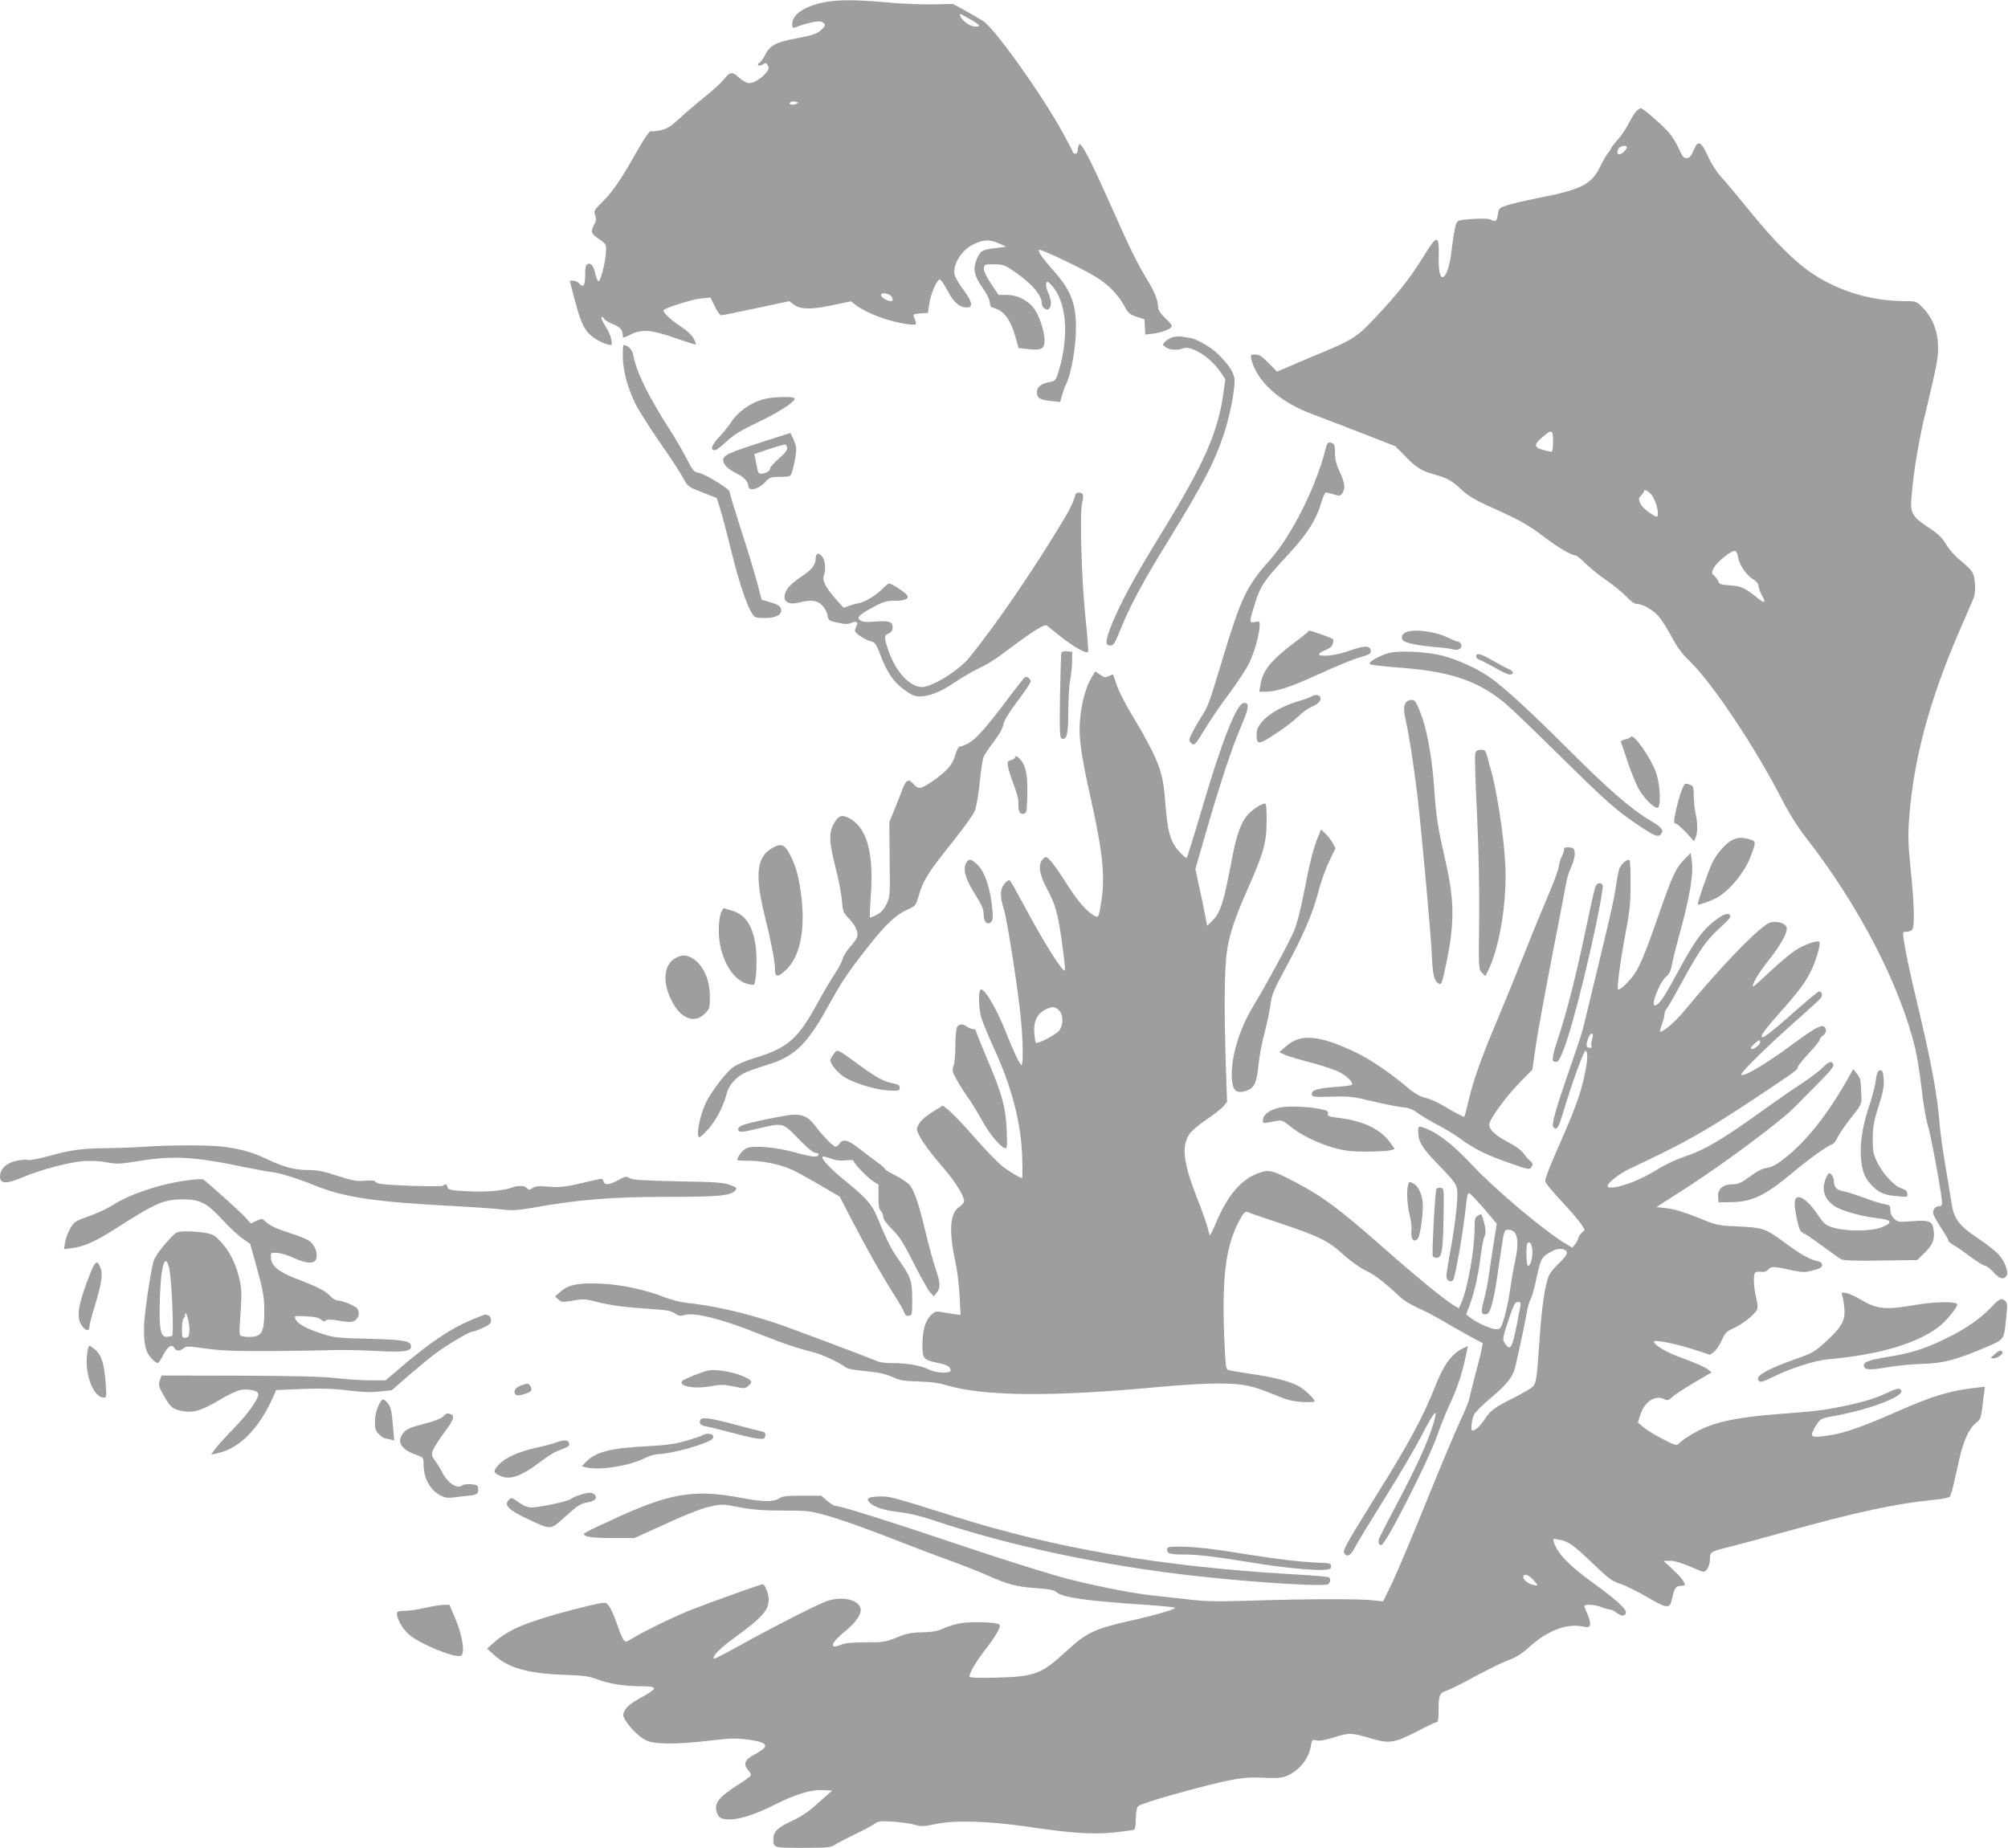
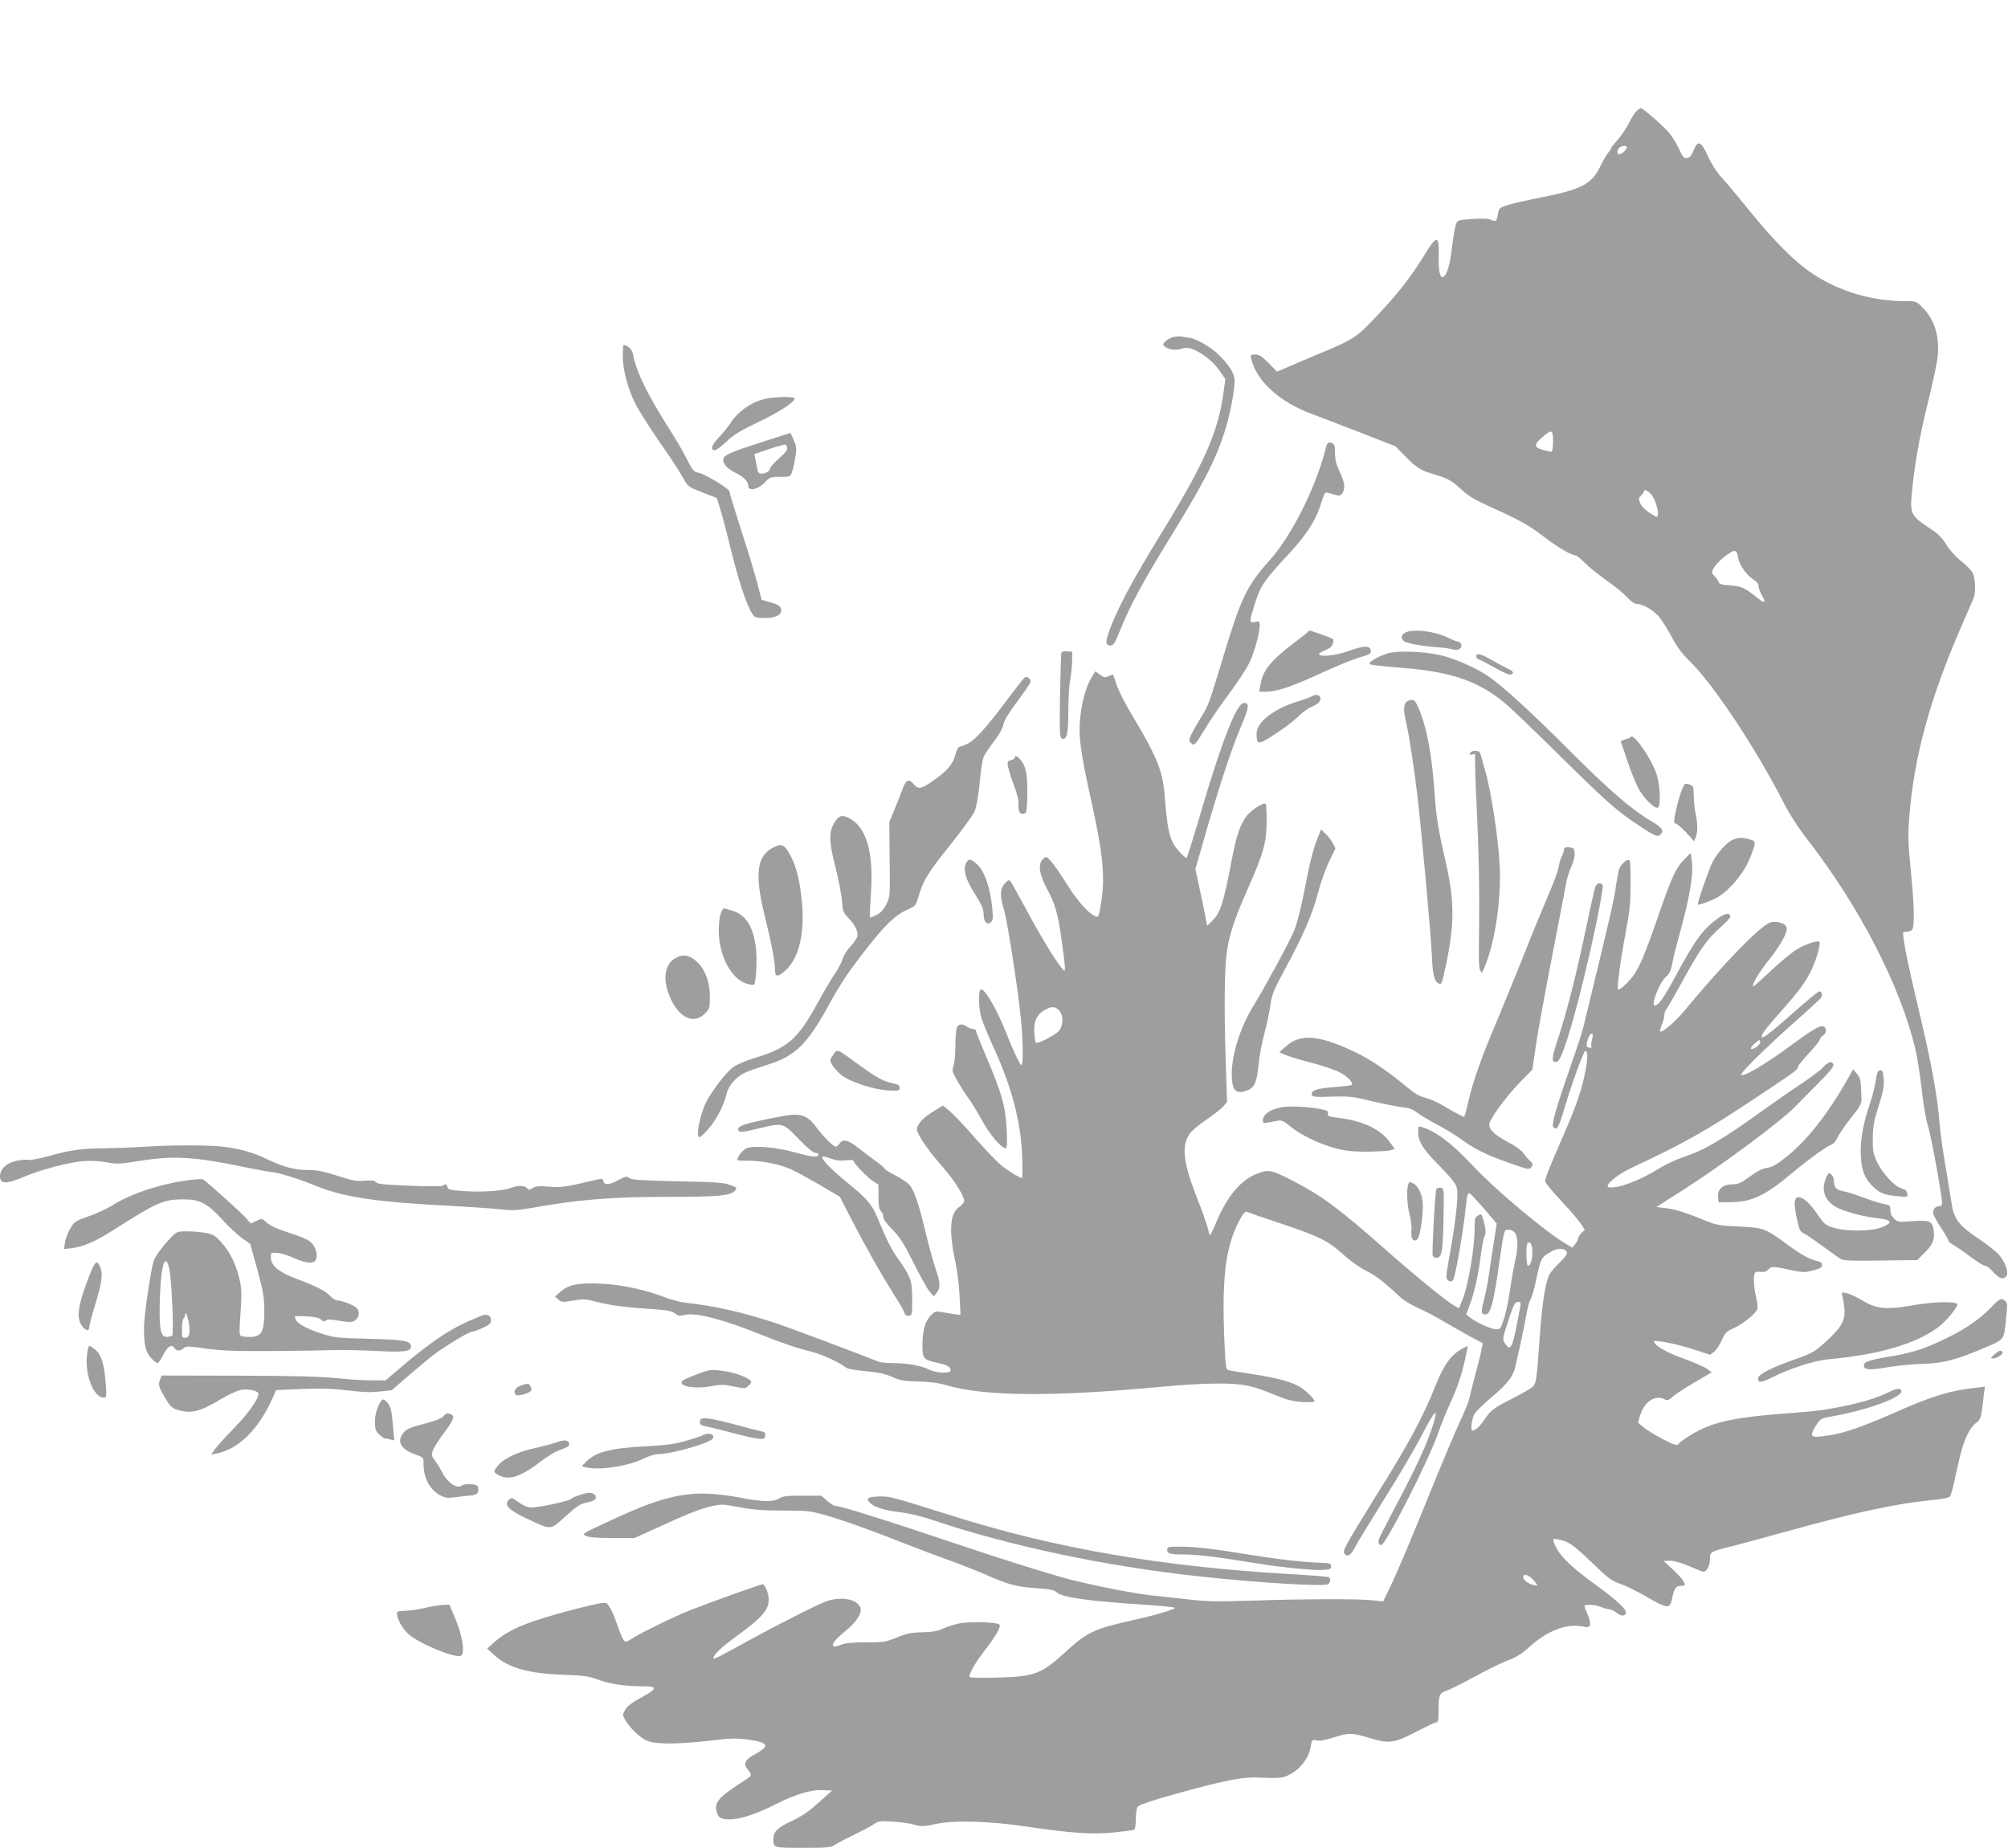
<svg xmlns="http://www.w3.org/2000/svg" version="1.0" width="1280pt" height="1178pt" viewBox="0 0 1280 1178" preserveAspectRatio="xMidYMid meet">
  <g transform="translate(0,1178) scale(0.1,-0.1)" fill="#9e9e9e" stroke="none">
-     <path d="M5246 11764 c-121 -26 -196 -78 -196 -137 0 -22 4 -28 15 -23 82 31 155 47 174 36 27 -14 26 -22 -1 -48 -30 -28 -60 -38 -165 -57 -123 -23 -167 -46 -193 -101 -12 -24 -29 -48 -38 -53 -9 -5 -13 -13 -9 -17 4 -5 17 -2 29 5 17 11 22 11 29 -1 13 -19 11 -30 -9 -54 -28 -34 -78 -64 -106 -64 -16 0 -41 14 -65 35 -44 40 -58 39 -96 -11 -14 -18 -72 -71 -128 -116 -56 -45 -129 -108 -162 -139 -47 -44 -71 -59 -112 -69 -29 -6 -56 -9 -62 -6 -10 6 -41 -40 -117 -174 -79 -140 -130 -213 -192 -275 -56 -55 -58 -60 -48 -87 8 -23 7 -35 -8 -63 -23 -43 -18 -55 36 -92 42 -29 43 -31 41 -79 -3 -64 -35 -190 -48 -187 -5 1 -14 22 -20 47 -11 52 -27 71 -49 63 -12 -5 -16 -22 -16 -72 0 -67 -12 -83 -40 -50 -7 8 -23 15 -35 15 l-23 0 28 -109 c32 -122 50 -169 80 -212 23 -32 89 -74 134 -85 29 -7 29 -7 23 30 -3 21 -20 60 -38 87 -17 27 -28 53 -25 57 4 4 12 -1 17 -10 5 -9 30 -24 55 -34 46 -17 64 -38 64 -72 0 -18 2 -18 47 4 72 37 133 33 287 -21 71 -25 131 -43 132 -42 2 2 -4 19 -14 38 -11 22 -42 51 -89 82 -64 42 -113 91 -102 101 20 17 184 68 234 73 l64 6 28 -57 c15 -31 33 -56 40 -56 7 0 107 20 223 45 l211 45 29 -22 c43 -31 109 -33 245 -4 l120 25 25 -20 c70 -55 222 -112 339 -126 58 -7 59 -6 36 49 -6 14 1 17 42 20 l48 3 8 55 c9 67 52 163 69 158 7 -2 29 -35 50 -74 38 -73 74 -104 121 -104 42 0 35 36 -22 113 -27 37 -52 78 -55 92 -16 63 39 157 115 195 63 33 110 35 165 9 l49 -22 -66 -8 c-87 -9 -102 -19 -124 -74 -24 -63 -16 -101 39 -181 28 -39 46 -78 46 -94 0 -22 6 -29 26 -34 65 -17 107 -74 140 -194 l17 -61 65 -7 c77 -8 96 1 100 44 5 48 -25 151 -59 204 -39 60 -110 98 -183 98 l-51 0 -48 72 c-32 48 -47 81 -45 98 3 24 6 25 64 25 51 0 68 -5 106 -30 122 -79 198 -162 198 -215 0 -29 29 -53 46 -39 19 16 17 56 -5 104 -10 22 -15 48 -12 58 6 16 9 15 33 -10 96 -103 115 -317 48 -544 -19 -64 -21 -67 -57 -74 -56 -10 -83 -31 -83 -64 0 -39 17 -50 88 -57 l60 -7 12 44 c7 24 18 56 26 70 26 50 55 194 61 304 10 193 -21 284 -140 418 -76 86 -103 124 -93 134 9 9 292 -127 371 -178 79 -51 134 -110 174 -183 22 -42 33 -51 76 -65 l50 -16 3 -49 3 -49 48 6 c59 7 121 32 121 48 0 7 -19 30 -42 51 -28 26 -44 49 -45 66 -3 52 -21 98 -72 182 -59 96 -109 197 -221 450 -141 316 -199 428 -211 409 -5 -8 -9 -24 -9 -36 0 -14 -6 -23 -15 -23 -8 0 -15 3 -15 8 0 4 -30 61 -66 127 -137 249 -430 659 -506 710 -18 12 -69 41 -113 66 l-80 44 -130 -3 c-71 -1 -204 4 -295 13 -202 18 -313 18 -404 -1z m946 -111 c45 -27 58 -38 45 -41 -29 -6 -61 6 -90 32 -24 22 -35 46 -23 46 3 0 33 -17 68 -37z m-1116 -535 c-22 -12 -57 -1 -37 11 7 5 22 6 33 3 18 -4 19 -6 4 -14z m595 -1218 c19 -11 27 -40 10 -40 -22 0 -59 20 -64 34 -7 19 23 22 54 6z" />
    <path d="M10430 11070 c-11 -11 -33 -47 -50 -81 -17 -33 -49 -80 -71 -103 -21 -24 -39 -47 -39 -51 0 -5 -8 -17 -17 -27 -10 -11 -34 -51 -53 -91 -54 -111 -119 -145 -383 -197 -85 -17 -178 -38 -208 -48 -50 -16 -54 -19 -60 -55 -8 -48 -13 -53 -45 -38 -17 8 -56 9 -119 5 -94 -7 -94 -7 -105 -38 -6 -17 -17 -83 -25 -147 -12 -108 -31 -169 -54 -184 -21 -12 -32 38 -30 130 4 142 -11 141 -98 -2 -83 -134 -163 -236 -297 -378 -128 -137 -145 -148 -386 -248 -85 -36 -176 -74 -202 -86 l-48 -20 -53 54 c-43 44 -61 55 -86 55 -29 0 -31 -2 -25 -27 32 -141 181 -277 389 -353 61 -23 205 -78 320 -123 l210 -82 65 -66 c73 -74 98 -89 185 -114 83 -24 108 -38 173 -98 42 -39 88 -66 177 -106 195 -88 245 -115 344 -191 92 -70 177 -120 203 -120 7 0 35 -22 62 -50 27 -27 88 -76 135 -109 48 -33 106 -80 129 -105 26 -28 51 -46 65 -46 38 -1 100 -35 138 -77 20 -22 57 -81 84 -131 35 -66 66 -109 113 -154 150 -145 421 -552 598 -898 41 -79 96 -166 150 -235 338 -435 598 -940 694 -1345 11 -47 29 -161 40 -255 10 -93 28 -197 39 -230 19 -55 91 -450 91 -495 0 -13 -7 -20 -19 -20 -27 0 -44 -25 -36 -52 4 -13 27 -53 51 -90 24 -36 44 -71 44 -77 0 -6 13 -17 29 -26 16 -8 65 -42 109 -75 44 -33 88 -60 97 -60 9 0 33 -18 52 -40 38 -42 63 -50 82 -26 18 22 -6 90 -48 138 -20 22 -81 70 -136 106 -119 80 -151 123 -166 228 -6 38 -23 146 -39 239 -16 94 -32 206 -35 250 -16 200 -51 389 -144 780 -52 220 -75 328 -86 408 -7 45 -6 47 17 47 13 0 29 5 36 12 18 18 15 156 -8 383 -17 167 -18 219 -10 329 29 384 132 763 332 1221 38 88 74 170 79 183 15 39 11 131 -8 163 -10 17 -43 50 -75 75 -33 26 -72 69 -92 103 -28 46 -52 69 -114 109 -104 69 -116 90 -107 195 15 179 48 372 100 582 30 121 59 254 65 297 17 134 -15 247 -93 326 -40 41 -43 42 -107 42 -215 0 -420 60 -591 172 -118 78 -244 204 -414 413 -71 88 -151 183 -176 210 -27 29 -61 83 -82 130 -40 89 -62 102 -85 50 -23 -53 -29 -60 -50 -63 -17 -3 -26 8 -50 60 -16 35 -44 81 -63 102 -42 49 -166 156 -179 156 -6 0 -19 -9 -30 -20z m-60 -228 c0 -13 -24 -39 -42 -45 -21 -7 -25 22 -6 41 14 14 48 16 48 4z m-470 -1877 c0 -36 -4 -65 -10 -65 -5 0 -30 5 -55 12 -58 16 -58 35 -2 82 60 51 67 48 67 -29z m634 -348 c20 -32 38 -93 34 -117 -3 -20 -5 -20 -51 10 -28 18 -53 43 -61 61 -12 28 -11 34 5 50 11 11 19 24 19 29 0 16 38 -7 54 -33z m546 -393 c7 -46 55 -114 101 -141 18 -11 29 -26 29 -40 0 -12 10 -38 21 -58 28 -46 18 -55 -23 -21 -84 68 -106 79 -178 84 -57 4 -71 8 -76 24 -3 10 -15 27 -26 37 -18 18 -19 21 -4 50 20 38 113 113 135 109 10 -2 18 -18 21 -44z" />
    <path d="M7474 9630 c-17 -6 -38 -18 -48 -29 -16 -18 -16 -20 6 -35 25 -18 74 -21 112 -6 50 18 172 -58 232 -146 l35 -51 -11 -81 c-35 -257 -121 -453 -400 -907 -167 -271 -258 -439 -315 -580 -40 -101 -42 -130 -7 -130 20 0 29 14 66 106 59 146 140 297 298 554 232 377 301 511 362 695 35 108 66 264 66 332 0 46 -33 100 -106 171 -47 45 -137 97 -179 103 -11 1 -33 5 -50 8 -16 3 -44 1 -61 -4z" />
    <path d="M3970 9512 c0 -91 31 -208 81 -307 22 -44 92 -154 155 -245 64 -91 130 -192 147 -224 32 -59 33 -59 124 -95 l92 -36 19 -60 c11 -33 43 -153 71 -268 49 -200 101 -358 137 -411 15 -23 23 -26 78 -26 67 0 106 18 106 49 0 25 -16 36 -75 53 l-50 14 -27 104 c-15 58 -61 210 -103 339 -41 128 -75 239 -75 247 0 18 -155 112 -197 120 -31 6 -38 15 -75 88 -22 44 -71 128 -108 186 -141 220 -214 369 -235 482 -6 31 -34 58 -60 58 -3 0 -5 -31 -5 -68z" />
    <path d="M4868 9235 c-86 -23 -166 -81 -212 -153 -13 -20 -46 -61 -74 -91 -48 -52 -57 -81 -24 -81 8 0 41 25 73 55 45 43 88 69 196 121 138 65 248 137 238 155 -9 13 -142 10 -197 -6z" />
    <path d="M4870 8966 c-223 -71 -260 -88 -260 -119 0 -27 29 -57 80 -82 51 -25 80 -55 80 -82 0 -39 66 -23 112 28 24 26 33 29 91 29 64 0 65 1 76 32 6 17 16 60 21 94 9 54 7 68 -10 108 -10 25 -21 46 -22 46 -2 -1 -77 -25 -168 -54z m148 -42 c2 -13 -15 -35 -53 -67 -30 -27 -55 -54 -55 -62 0 -17 -30 -35 -58 -35 -15 0 -21 9 -25 33 -4 17 -9 46 -12 62 l-7 30 94 32 c51 17 98 30 103 29 6 -2 11 -11 13 -22z" />
    <path d="M8450 8918 c-61 -243 -217 -554 -355 -708 -148 -165 -184 -241 -300 -625 -91 -301 -91 -301 -140 -380 -24 -38 -51 -87 -61 -108 -16 -34 -17 -39 -2 -53 14 -15 17 -15 33 2 9 11 38 56 65 101 27 45 91 139 144 209 53 71 111 160 130 199 33 69 66 188 66 240 0 24 -3 26 -30 20 -39 -8 -38 -2 1 122 36 112 55 140 218 316 116 125 173 217 206 330 9 31 21 57 27 57 6 0 29 -5 51 -12 35 -11 41 -10 53 7 21 29 17 67 -16 137 -22 47 -30 78 -30 119 0 43 -4 58 -16 63 -28 11 -33 7 -44 -36z" />
-     <path d="M6856 8628 c-20 -65 -36 -96 -103 -206 -188 -309 -405 -625 -573 -833 -67 -83 -236 -188 -303 -189 -79 0 -171 102 -216 239 -27 82 -26 89 4 103 18 8 25 19 25 39 0 36 -26 44 -120 36 -48 -4 -73 -2 -86 8 -26 18 -9 35 83 85 65 35 83 40 138 40 73 0 99 17 68 45 -27 25 -92 65 -105 65 -6 0 -25 -15 -42 -33 -37 -39 -118 -89 -151 -92 -13 -2 -40 -9 -60 -16 l-37 -14 -41 45 c-69 77 -97 128 -86 157 14 37 11 96 -7 121 -20 30 -44 28 -44 -3 0 -45 -23 -76 -93 -122 -38 -25 -78 -60 -88 -77 -42 -69 -9 -108 75 -87 76 19 114 14 146 -17 16 -16 32 -45 35 -64 6 -34 9 -36 66 -48 46 -10 66 -10 85 -1 32 14 47 6 34 -19 -5 -10 -10 -25 -10 -32 1 -16 71 -61 106 -68 21 -4 31 -19 58 -90 39 -106 85 -171 155 -221 42 -30 63 -39 95 -39 60 1 131 29 216 86 41 28 104 66 140 83 91 45 121 65 230 147 141 105 209 147 223 136 7 -5 48 -38 92 -73 78 -62 159 -108 171 -96 3 3 -4 99 -16 214 -26 241 -38 676 -22 736 6 21 8 45 5 53 -6 17 -42 19 -47 2z" />
    <path d="M8336 7751 c-4 -5 -41 -35 -84 -67 -153 -116 -203 -178 -218 -273 l-7 -41 40 0 c63 0 149 27 288 89 189 86 264 116 329 135 49 15 57 20 54 39 -5 33 -43 32 -138 -2 -123 -45 -263 -40 -150 5 27 11 42 24 46 41 4 13 4 26 1 29 -5 6 -138 53 -149 54 -4 0 -9 -4 -12 -9z" />
    <path d="M8964 7750 c-28 -11 -37 -36 -19 -54 16 -16 103 -33 215 -42 41 -3 87 -9 102 -14 33 -10 62 8 52 33 -3 9 -13 17 -20 17 -8 0 -36 11 -62 24 -80 40 -213 58 -268 36z" />
    <path d="M6766 7618 c-3 -7 -6 -132 -9 -276 -3 -226 -2 -265 11 -270 32 -12 42 27 42 172 0 78 5 168 12 201 6 33 12 87 12 120 l1 60 -33 3 c-20 2 -34 -2 -36 -10z" />
    <path d="M8854 7617 c-53 -14 -124 -52 -124 -67 0 -9 31 -13 235 -30 293 -25 465 -86 630 -224 33 -27 184 -172 335 -321 311 -307 375 -364 517 -458 103 -69 123 -77 142 -53 19 23 3 43 -71 86 -124 74 -267 199 -523 455 -242 242 -411 397 -508 464 -73 50 -204 109 -292 131 -102 26 -272 34 -341 17z" />
    <path d="M9410 7596 c0 -8 8 -17 19 -21 10 -3 54 -26 97 -50 43 -25 86 -45 96 -45 32 0 30 20 -4 34 -18 8 -64 33 -103 55 -73 43 -105 51 -105 27z" />
    <path d="M6961 7466 c-34 -54 -61 -144 -73 -243 -16 -123 -3 -230 67 -542 76 -343 90 -489 65 -651 -16 -99 -18 -102 -43 -89 -46 24 -111 98 -177 204 -38 61 -83 125 -100 144 -30 32 -32 33 -50 16 -35 -32 -27 -96 24 -191 50 -92 68 -152 90 -304 26 -183 29 -223 19 -217 -26 16 -139 198 -232 372 -56 104 -106 194 -112 200 -7 7 -18 1 -35 -18 -30 -35 -31 -79 -5 -163 22 -69 95 -540 110 -714 13 -139 14 -280 2 -280 -9 0 -54 94 -100 213 -63 158 -145 293 -162 266 -14 -22 -10 -121 7 -179 9 -29 43 -111 75 -182 118 -254 178 -484 185 -705 3 -73 2 -133 -1 -133 -13 0 -73 36 -123 73 -28 22 -109 104 -177 183 -69 79 -144 157 -165 174 l-40 32 -37 -23 c-68 -40 -103 -70 -118 -99 -14 -27 -14 -33 4 -67 25 -49 79 -121 162 -217 71 -81 133 -185 124 -208 -3 -8 -19 -25 -35 -36 -56 -42 -62 -154 -18 -357 11 -49 22 -144 25 -209 l6 -119 -44 6 c-24 4 -61 10 -81 13 -33 6 -41 3 -67 -24 -35 -38 -51 -98 -51 -191 0 -82 8 -91 99 -110 59 -12 81 -25 81 -47 0 -22 -93 -18 -138 5 -49 25 -138 41 -228 41 -40 0 -83 4 -96 10 -87 36 -563 215 -653 245 -216 71 -396 111 -575 130 -36 4 -98 21 -139 37 -115 45 -262 77 -390 84 -146 8 -214 -4 -266 -49 l-37 -32 21 -19 c20 -18 27 -19 95 -7 66 11 81 10 152 -9 85 -22 185 -35 359 -46 86 -6 116 -11 137 -27 23 -17 32 -18 67 -9 66 16 248 -31 486 -128 121 -49 239 -89 324 -109 63 -16 172 -66 216 -101 6 -4 37 -11 70 -15 33 -4 87 -10 120 -14 33 -4 83 -19 110 -32 42 -19 68 -24 159 -26 73 -2 130 -9 176 -23 244 -73 683 -76 1380 -10 113 11 271 20 351 20 164 0 221 -12 374 -76 70 -29 107 -38 168 -42 42 -2 77 -1 77 4 0 14 -48 62 -88 89 -53 34 -150 61 -309 85 -76 11 -145 23 -154 26 -13 4 -17 28 -22 141 -21 433 2 636 90 806 28 53 40 66 52 61 9 -4 106 -38 216 -74 246 -83 300 -109 398 -198 44 -40 104 -83 143 -102 59 -28 114 -70 223 -172 19 -18 67 -46 105 -64 39 -17 112 -54 161 -84 50 -29 128 -73 173 -98 l84 -45 -7 -36 c-3 -20 -21 -92 -40 -161 -18 -69 -36 -141 -40 -160 -4 -19 -30 -82 -57 -139 -27 -57 -121 -280 -208 -495 -87 -216 -186 -451 -220 -524 l-63 -131 -66 7 c-90 10 -440 9 -766 -2 -223 -7 -294 -6 -405 7 -74 9 -164 18 -200 22 -124 11 -366 57 -560 106 -114 29 -409 121 -715 224 -486 163 -748 245 -781 245 -8 0 -31 15 -51 32 l-38 33 -120 0 c-98 0 -126 -3 -148 -17 -35 -24 -106 -23 -236 2 -311 59 -462 33 -845 -146 -177 -82 -179 -83 -150 -96 19 -9 76 -13 169 -13 l140 0 90 41 c239 110 326 145 394 160 70 16 78 16 186 -5 86 -16 152 -21 277 -21 152 0 173 -2 269 -29 110 -31 280 -92 519 -186 80 -31 200 -77 268 -101 67 -24 175 -66 239 -94 145 -64 194 -76 324 -85 81 -6 109 -11 125 -26 36 -33 191 -55 572 -80 100 -7 182 -15 182 -19 0 -10 -126 -47 -270 -79 -241 -54 -290 -76 -421 -196 -162 -149 -203 -164 -451 -170 -108 -3 -168 -1 -168 6 0 25 33 82 93 162 81 105 110 158 97 171 -15 15 -186 20 -253 7 -32 -6 -79 -21 -105 -33 -36 -17 -67 -22 -132 -24 -70 -1 -99 -7 -163 -33 -72 -29 -86 -31 -197 -31 -87 0 -131 -4 -160 -16 -79 -32 -64 14 30 89 68 55 106 113 95 146 -17 54 -113 75 -209 46 -52 -16 -362 -174 -586 -299 -74 -41 -137 -73 -139 -70 -14 13 36 64 129 132 180 131 220 176 220 247 0 37 -24 95 -39 95 -13 0 -348 -120 -461 -165 -103 -41 -306 -140 -371 -181 -39 -24 -41 -25 -55 -7 -7 10 -23 47 -35 83 -26 78 -52 132 -72 148 -11 10 -55 1 -208 -38 -295 -77 -416 -127 -509 -210 l-45 -40 44 -40 c91 -83 216 -119 446 -127 124 -4 160 -9 210 -28 74 -29 178 -45 284 -45 110 0 107 -13 -18 -81 -42 -23 -73 -47 -85 -68 -18 -32 -18 -34 -1 -65 27 -47 85 -105 130 -129 52 -28 188 -29 407 -4 133 16 171 17 245 7 99 -13 128 -29 101 -57 -9 -9 -39 -28 -65 -42 -56 -30 -67 -60 -33 -96 12 -13 19 -29 15 -35 -4 -7 -39 -32 -79 -57 -127 -82 -156 -119 -136 -179 8 -24 19 -34 41 -39 69 -15 183 16 336 94 128 64 223 92 296 89 l62 -3 -29 -25 c-15 -14 -55 -49 -88 -78 -36 -33 -92 -69 -143 -92 -87 -40 -115 -67 -115 -111 0 -60 -3 -59 189 -59 161 0 179 2 206 21 17 11 72 40 122 64 51 24 107 54 124 66 29 20 39 21 123 16 50 -4 112 -12 137 -20 40 -12 55 -12 135 5 118 25 332 19 574 -16 291 -43 422 -52 561 -38 67 7 125 15 130 18 5 3 9 33 9 68 0 34 6 70 13 79 8 11 94 40 245 82 339 93 424 109 552 102 74 -4 116 -2 141 7 84 30 151 109 165 194 6 41 8 43 36 37 20 -5 58 2 114 20 95 30 109 30 239 -9 112 -33 145 -28 293 49 57 30 111 55 118 55 11 0 14 18 14 73 0 100 6 114 49 128 20 6 103 47 184 92 82 44 178 91 214 104 47 17 84 40 131 83 114 103 234 150 334 132 42 -8 48 -7 53 9 4 10 -3 39 -14 65 -12 26 -21 50 -21 55 0 14 67 10 107 -6 19 -8 43 -15 53 -15 9 0 29 -9 43 -20 31 -24 53 -26 61 -4 9 22 -57 83 -205 190 -159 115 -231 190 -254 263 -7 23 -6 23 31 16 63 -11 93 -33 214 -149 102 -98 122 -114 181 -134 36 -12 115 -52 175 -87 117 -69 138 -71 150 -17 17 79 26 92 60 92 13 0 24 3 24 6 0 18 -29 55 -79 101 l-56 52 42 1 c27 0 70 -13 122 -35 43 -19 83 -35 89 -35 21 0 42 39 42 79 0 49 0 49 149 86 58 15 201 53 318 86 468 130 719 184 967 208 55 5 92 14 97 22 4 7 15 43 23 79 8 36 24 108 36 160 27 117 61 191 104 227 35 29 34 25 52 181 l7 52 -49 -6 c-175 -19 -286 -53 -523 -158 -195 -86 -321 -131 -411 -145 -93 -15 -120 -14 -120 5 0 9 12 36 28 59 26 40 31 43 97 55 268 47 509 146 431 176 -8 3 -36 -6 -62 -19 -76 -38 -167 -66 -294 -92 -134 -27 -162 -30 -419 -50 -218 -17 -355 -42 -451 -81 -66 -26 -158 -83 -180 -109 -11 -13 -25 -8 -103 32 -50 26 -105 60 -123 76 l-33 28 14 46 c27 88 97 134 157 102 16 -9 25 -6 47 14 14 14 77 55 139 92 l113 66 -27 21 c-15 12 -81 41 -147 65 -109 39 -185 81 -194 110 -6 16 146 -14 260 -52 l98 -32 26 20 c14 11 36 45 49 74 21 47 30 56 78 77 53 24 129 84 146 116 6 11 4 39 -5 76 -15 61 -19 132 -10 156 4 9 17 13 38 10 23 -3 38 2 50 16 19 20 33 20 164 -9 54 -11 71 -11 120 2 45 12 58 19 58 34 0 13 -9 21 -32 26 -45 9 -104 42 -187 103 -144 106 -152 109 -310 117 -140 6 -142 7 -266 58 -83 33 -149 53 -193 58 l-68 8 193 124 c235 151 600 423 686 511 35 36 107 108 159 161 68 68 94 101 90 113 -10 25 -30 19 -68 -20 -18 -20 -84 -68 -144 -108 -61 -40 -166 -113 -235 -163 -261 -188 -374 -255 -511 -300 -47 -16 -119 -50 -160 -76 -122 -76 -259 -126 -314 -116 -33 7 52 80 137 120 342 160 483 239 801 451 254 169 267 178 267 195 0 8 32 47 70 88 39 41 70 80 70 87 0 7 9 19 20 26 24 15 26 50 4 59 -21 8 -67 -18 -212 -125 -164 -121 -312 -207 -312 -181 0 16 176 189 345 338 83 73 155 140 162 148 13 17 7 43 -11 43 -6 0 -87 -67 -179 -149 -103 -92 -174 -148 -183 -144 -16 6 11 44 121 168 111 125 155 184 191 259 34 71 62 171 51 182 -12 12 -99 -19 -155 -56 -31 -21 -103 -81 -160 -135 -57 -54 -105 -96 -107 -94 -10 10 38 91 100 168 71 90 115 167 115 201 0 31 -56 52 -105 39 -60 -17 -296 -258 -549 -564 -60 -72 -142 -142 -154 -130 -2 2 3 22 12 45 9 22 16 50 16 62 0 12 6 29 14 37 8 9 53 88 101 176 107 197 157 268 240 341 36 32 65 63 65 70 0 27 -34 23 -80 -11 -95 -69 -143 -135 -266 -362 -79 -147 -112 -193 -136 -193 -27 0 32 150 73 184 21 18 30 38 39 84 6 34 24 107 40 164 72 257 97 408 84 496 l-7 44 -37 -37 c-55 -54 -80 -107 -161 -340 -94 -273 -131 -360 -176 -416 -40 -48 -81 -84 -89 -76 -8 8 16 190 48 357 26 136 32 191 32 312 1 80 -2 149 -6 153 -13 14 -56 -24 -67 -57 -5 -18 -15 -69 -21 -112 -9 -72 -38 -199 -171 -746 -50 -207 -36 -160 -120 -405 -97 -280 -121 -367 -106 -382 21 -21 33 -1 65 107 47 159 127 381 138 381 16 -1 16 -50 -1 -134 -23 -119 -58 -220 -142 -412 -87 -198 -113 -264 -113 -286 0 -9 47 -66 104 -127 57 -60 113 -127 126 -147 l22 -36 -21 -20 c-11 -11 -21 -26 -21 -33 0 -8 -8 -24 -19 -37 l-18 -23 -39 23 c-134 79 -451 345 -599 503 -132 141 -232 216 -322 243 -21 6 -23 3 -23 -30 0 -60 26 -104 118 -199 127 -131 132 -139 132 -205 0 -68 -21 -233 -50 -385 -11 -61 -20 -120 -20 -133 0 -26 26 -41 42 -25 13 13 62 289 79 444 9 90 15 115 26 111 7 -3 49 -48 94 -99 l80 -95 -20 -127 c-11 -70 -25 -163 -31 -207 -6 -44 -20 -113 -31 -154 -21 -77 -17 -96 17 -89 26 5 48 91 79 313 33 229 32 225 60 225 59 0 73 -69 41 -210 -9 -40 -23 -120 -31 -179 -8 -58 -25 -137 -37 -176 -22 -67 -24 -70 -54 -69 -33 2 -125 44 -163 75 l-25 20 18 47 c32 83 55 181 72 305 8 67 20 130 25 139 12 24 11 52 -3 102 -15 52 -13 50 -37 36 -18 -9 -21 -20 -21 -75 0 -137 -42 -379 -82 -473 l-18 -43 -31 18 c-56 33 -245 187 -437 357 -296 261 -405 342 -587 436 -136 71 -158 76 -226 50 -107 -39 -194 -141 -266 -312 -20 -48 -39 -86 -41 -83 -2 2 -8 23 -13 46 -6 23 -36 110 -69 193 -88 225 -100 329 -47 408 12 18 61 59 107 90 47 32 96 70 108 85 l24 28 -9 265 c-10 337 -8 576 7 687 14 108 49 215 130 398 104 234 123 301 124 432 1 61 -2 114 -6 118 -11 12 -85 -34 -117 -72 -43 -52 -68 -125 -97 -273 -55 -291 -73 -348 -130 -404 l-29 -28 -13 68 c-7 38 -24 120 -38 182 l-24 112 70 243 c93 320 162 527 221 666 52 120 55 155 16 149 -46 -6 -141 -250 -272 -697 -46 -156 -87 -286 -90 -290 -4 -3 -26 15 -49 41 -54 59 -72 120 -86 290 -10 134 -19 185 -45 257 -21 61 -83 180 -150 290 -69 115 -109 194 -125 249 -7 23 -14 42 -16 42 -2 0 -14 -5 -28 -11 -20 -10 -29 -8 -54 10 l-30 21 -21 -34z m-211 -2126 c28 -28 30 -87 4 -128 -17 -25 -139 -90 -151 -79 -4 4 -8 33 -10 65 -5 69 17 117 68 144 43 23 64 23 89 -2z m3399 -185 c-6 -19 -7 -40 -4 -45 3 -6 -1 -10 -9 -10 -8 0 -17 4 -20 8 -9 15 14 82 29 82 11 0 11 -7 4 -35z m1071 -20 c0 -17 -48 -51 -58 -41 -4 4 6 19 21 32 33 28 37 29 37 9z m-1452 -1326 c3 -48 -11 -99 -28 -99 -11 0 -14 132 -3 144 15 15 28 -3 31 -45z m220 -13 c3 -12 -14 -34 -46 -65 -27 -25 -56 -59 -65 -76 -26 -53 -47 -184 -62 -397 -20 -291 -22 -302 -54 -326 -15 -11 -68 -41 -117 -66 -121 -61 -140 -75 -180 -134 -30 -45 -60 -72 -78 -72 -14 0 -4 78 13 106 11 17 58 64 106 104 99 83 138 131 153 192 22 91 62 276 73 343 6 39 18 79 25 91 8 11 23 63 34 115 33 155 33 155 110 196 35 19 84 13 88 -11z m-305 -388 c-41 -223 -53 -248 -89 -193 -18 28 -18 29 28 168 28 82 36 97 54 97 21 0 21 -1 7 -72z m90 -1699 c34 -39 34 -41 0 -33 -33 8 -63 32 -63 51 0 24 35 14 63 -18z" />
    <path d="M6533 7462 c-6 -4 -46 -55 -90 -113 -155 -207 -223 -284 -275 -310 -20 -10 -43 -19 -51 -19 -7 0 -18 -21 -26 -48 -16 -64 -53 -107 -145 -171 -81 -55 -90 -56 -130 -12 -25 28 -44 15 -65 -45 -10 -27 -32 -84 -50 -127 l-32 -78 2 -238 c3 -234 3 -238 -21 -286 -18 -35 -36 -55 -63 -68 -21 -11 -40 -18 -42 -15 -2 2 1 65 6 140 21 283 -30 448 -153 499 -36 15 -55 6 -81 -39 -34 -58 -33 -116 8 -278 21 -82 40 -180 42 -219 5 -65 8 -73 44 -110 43 -46 62 -88 53 -119 -4 -11 -24 -40 -45 -62 -20 -23 -42 -57 -47 -76 -5 -19 -27 -61 -49 -94 -22 -32 -68 -110 -103 -173 -133 -246 -195 -301 -413 -367 -48 -14 -107 -39 -130 -55 -43 -28 -136 -148 -175 -224 -41 -82 -69 -225 -43 -225 5 0 30 23 55 51 50 56 98 146 117 223 9 35 25 62 53 91 42 41 68 53 214 99 166 52 245 127 373 357 96 174 129 223 262 393 112 143 178 205 253 238 51 23 52 24 72 93 29 96 60 145 209 331 71 89 138 181 147 205 10 25 24 104 31 179 7 74 18 147 24 162 6 15 35 60 66 100 34 45 58 87 61 109 4 25 34 74 90 149 46 61 84 118 84 125 0 18 -23 35 -37 27z" />
    <path d="M8360 7340 c-8 -6 -46 -19 -85 -31 -154 -46 -265 -133 -265 -206 0 -68 10 -71 87 -23 83 53 136 92 188 141 22 21 56 45 76 53 43 18 63 40 55 61 -6 17 -34 19 -56 5z" />
    <path d="M8959 7298 c-13 -24 -11 -57 6 -130 18 -80 49 -284 70 -458 28 -243 87 -892 92 -1015 5 -127 15 -170 44 -185 15 -9 19 -2 34 62 69 306 71 453 7 728 -44 193 -58 278 -67 420 -16 244 -51 432 -105 552 -18 40 -25 47 -46 46 -14 -2 -30 -10 -35 -20z" />
    <path d="M10396 7082 c-3 -5 -20 -12 -37 -16 -19 -4 -29 -11 -26 -18 3 -7 22 -62 42 -123 20 -60 51 -136 67 -168 32 -60 97 -127 123 -127 23 0 20 132 -5 214 -29 93 -147 265 -164 238z" />
-     <path d="M9404 6974 c-4 -14 1 -186 11 -382 11 -234 16 -467 14 -674 -4 -314 -4 -318 18 -339 l21 -22 15 29 c77 151 126 455 112 694 -10 183 -58 486 -95 605 -5 17 -14 49 -20 73 -10 37 -14 42 -40 42 -23 0 -31 -5 -36 -26z" />
+     <path d="M9404 6974 c-4 -14 1 -186 11 -382 11 -234 16 -467 14 -674 -4 -314 -4 -318 18 -339 c77 151 126 455 112 694 -10 183 -58 486 -95 605 -5 17 -14 49 -20 73 -10 37 -14 42 -40 42 -23 0 -31 -5 -36 -26z" />
    <path d="M6470 6951 c0 -6 -11 -13 -25 -17 -23 -6 -25 -10 -19 -43 4 -20 20 -72 37 -116 17 -44 30 -93 29 -110 -2 -56 7 -77 31 -73 21 3 22 9 25 98 4 126 -5 192 -31 231 -23 33 -47 49 -47 30z" />
    <path d="M10724 6752 c-18 -43 -38 -119 -49 -179 -5 -32 -4 -43 6 -43 7 0 37 -25 66 -56 l52 -57 11 27 c13 35 12 88 -1 146 -6 25 -11 75 -12 112 -1 64 -2 68 -29 77 -26 9 -29 8 -44 -27z" />
    <path d="M8406 6455 c-32 -75 -56 -168 -91 -351 -22 -115 -48 -215 -65 -256 -32 -76 -180 -349 -258 -477 -95 -154 -150 -345 -139 -475 7 -75 33 -92 101 -66 42 16 58 53 68 158 5 53 22 147 39 208 16 61 33 143 38 181 8 61 20 91 89 219 117 215 177 353 213 489 17 66 49 158 72 204 l40 83 -18 33 c-9 19 -30 46 -46 60 l-28 27 -15 -37z" />
    <path d="M11045 6426 c-39 -17 -98 -83 -129 -143 -25 -51 -99 -264 -93 -270 5 -4 76 21 114 40 82 43 182 161 221 264 37 95 37 101 -5 112 -49 14 -71 13 -108 -3z" />
    <path d="M4929 6377 c-106 -54 -120 -170 -53 -441 39 -156 64 -284 64 -332 0 -54 15 -57 65 -12 90 78 128 246 105 456 -14 127 -33 202 -68 271 -39 77 -57 87 -113 58z" />
    <path d="M9970 6365 c0 -9 -6 -29 -14 -44 -8 -15 -17 -45 -20 -67 -2 -21 -35 -109 -72 -194 -36 -85 -105 -252 -151 -370 -47 -118 -123 -304 -169 -414 -99 -233 -153 -384 -184 -518 -12 -54 -24 -98 -27 -98 -7 0 -77 37 -136 73 -32 19 -81 41 -109 48 -38 9 -70 27 -122 71 -108 91 -232 175 -322 218 -234 112 -353 123 -446 40 l-43 -38 40 -18 c22 -9 98 -32 168 -50 70 -18 151 -46 179 -61 49 -26 87 -67 75 -79 -3 -4 -53 -10 -110 -14 -110 -8 -150 -21 -145 -48 3 -15 17 -17 128 -13 114 3 137 0 255 -29 72 -17 157 -34 189 -38 46 -4 69 -12 101 -36 22 -17 79 -51 125 -75 47 -24 114 -65 150 -91 85 -63 165 -103 303 -151 136 -48 136 -48 151 -26 9 15 7 21 -9 35 -11 9 -31 32 -43 49 -14 20 -54 49 -103 74 -84 44 -125 86 -114 119 14 44 108 171 187 253 l86 88 22 152 c12 84 60 343 105 577 46 234 86 445 90 469 4 24 18 67 32 97 14 32 23 67 21 86 -3 29 -7 33 -35 36 -25 2 -33 -1 -33 -13z" />
    <path d="M6159 6279 c-22 -41 -5 -103 55 -197 44 -70 56 -98 56 -129 0 -49 21 -73 46 -52 13 10 15 26 10 79 -12 137 -49 246 -99 291 -38 35 -52 36 -68 8z" />
    <path d="M10170 6128 c-5 -13 -30 -122 -55 -243 -66 -315 -119 -525 -176 -703 -51 -155 -53 -178 -13 -170 36 7 143 384 245 859 28 136 49 254 46 263 -9 23 -36 20 -47 -6z" />
    <path d="M4599 5968 c-18 -34 -23 -141 -9 -210 25 -128 92 -226 170 -249 22 -7 43 -9 46 -6 14 13 21 153 13 229 -16 140 -64 217 -153 243 -27 8 -51 15 -52 15 -2 0 -9 -10 -15 -22z" />
    <path d="M4302 5670 c-71 -43 -80 -150 -22 -267 58 -117 146 -152 213 -85 31 31 32 36 32 110 0 107 -42 200 -110 242 -41 25 -71 25 -113 0z" />
    <path d="M6100 5231 c-5 -11 -10 -64 -10 -117 0 -54 -5 -112 -12 -129 -10 -29 -8 -38 22 -91 18 -33 49 -81 69 -109 21 -27 61 -94 91 -148 50 -91 123 -177 151 -177 9 0 10 32 6 118 -6 144 -31 233 -128 460 -38 90 -69 167 -69 173 0 5 -8 9 -18 9 -10 0 -27 7 -38 15 -27 20 -51 19 -64 -4z" />
    <path d="M5311 5055 c-23 -34 -23 -34 -4 -67 10 -18 38 -47 61 -65 55 -42 206 -90 297 -95 64 -3 70 -1 70 17 0 15 -9 22 -40 28 -65 14 -103 34 -209 111 -161 117 -147 111 -175 71z" />
    <path d="M11771 4889 c-123 -215 -253 -379 -381 -482 -62 -50 -92 -67 -125 -72 -30 -4 -65 -22 -111 -56 -55 -40 -74 -49 -109 -49 -61 0 -97 -30 -93 -79 l3 -36 80 1 c135 2 219 43 395 191 101 84 216 167 247 177 11 3 27 23 36 44 9 20 47 76 85 124 60 75 69 91 68 125 -1 21 -3 59 -4 85 -1 33 -9 55 -26 74 l-23 28 -42 -75z" />
    <path d="M11974 4952 c-6 -4 -14 -32 -17 -62 -4 -30 -20 -94 -36 -142 -46 -135 -64 -240 -59 -338 5 -96 25 -144 80 -197 41 -40 74 -52 155 -59 63 -6 65 -6 61 17 -2 17 -13 26 -39 34 -45 13 -123 99 -157 174 -21 46 -25 69 -24 146 1 76 7 110 37 203 28 86 35 125 33 169 -3 55 -12 70 -34 55z" />
    <path d="M8163 4720 c-72 -15 -112 -45 -113 -84 0 -16 5 -18 38 -11 20 4 48 9 62 11 19 4 38 -6 75 -37 63 -53 187 -113 290 -140 61 -16 109 -21 200 -21 66 1 133 4 148 9 l28 8 -30 42 c-60 83 -167 135 -317 155 -74 9 -84 13 -79 28 5 15 -3 20 -45 29 -73 16 -208 22 -257 11z" />
    <path d="M4980 4663 c-246 -47 -289 -62 -271 -92 7 -11 29 -8 118 13 167 40 161 41 263 -64 58 -60 95 -90 110 -90 13 0 20 -5 17 -12 -6 -18 -39 -15 -152 16 -119 33 -260 45 -305 26 -26 -11 -60 -53 -60 -75 0 -3 34 -5 76 -5 86 0 193 -22 268 -55 28 -12 109 -57 180 -98 l129 -76 79 -153 c97 -187 192 -353 268 -473 32 -49 61 -100 65 -113 5 -17 13 -22 28 -20 21 3 22 8 22 108 -1 117 -9 140 -91 256 -43 60 -73 121 -129 257 -36 88 -68 125 -194 228 -103 83 -170 153 -158 165 3 3 26 -2 51 -11 33 -13 61 -16 96 -12 28 3 50 2 50 -2 0 -15 90 -109 125 -131 l35 -22 0 -78 c0 -57 4 -81 15 -90 8 -7 15 -23 15 -36 0 -16 20 -44 58 -82 47 -47 72 -86 135 -212 43 -85 89 -168 103 -185 l27 -29 18 23 c25 31 24 63 -7 152 -14 41 -43 146 -64 234 -42 177 -70 260 -101 300 -12 14 -52 41 -90 61 -38 19 -69 38 -69 42 0 5 -21 24 -47 42 -27 19 -78 58 -115 87 -71 56 -105 65 -126 33 -7 -11 -18 -20 -26 -20 -14 0 -82 69 -129 132 -55 72 -99 84 -217 61z" />
    <path d="M915 4469 c-60 -4 -168 -8 -240 -9 -156 -1 -225 -11 -368 -51 -59 -16 -117 -27 -127 -24 -11 4 -45 1 -75 -5 -63 -13 -105 -53 -105 -100 0 -50 41 -50 160 1 100 42 286 91 373 97 47 3 107 0 148 -8 63 -12 83 -11 202 8 220 36 355 29 678 -39 81 -16 157 -30 170 -31 38 -1 176 -44 270 -83 193 -79 387 -108 914 -135 110 -6 236 -15 281 -20 66 -8 99 -7 190 9 301 54 512 71 876 71 317 0 393 7 423 39 15 18 14 20 -32 37 -40 15 -93 19 -333 23 -225 5 -290 9 -307 20 -20 14 -26 12 -71 -12 -59 -32 -88 -34 -95 -8 -5 19 -7 19 -68 5 -172 -41 -205 -46 -282 -39 -62 5 -83 3 -102 -9 -20 -13 -25 -13 -35 -1 -15 18 -58 19 -97 4 -50 -20 -175 -30 -292 -23 -99 6 -114 9 -118 25 -6 21 -14 24 -29 10 -10 -10 -374 3 -411 14 -13 4 -23 11 -23 15 0 4 -28 5 -63 3 -53 -5 -80 0 -176 31 -88 29 -130 37 -185 37 -87 0 -156 18 -261 68 -94 45 -168 66 -285 81 -94 11 -336 11 -505 -1z" />
    <path d="M11639 4268 c-31 -76 -8 -140 65 -183 49 -28 174 -62 271 -72 86 -10 93 -28 20 -57 -65 -26 -224 -28 -306 -3 -53 16 -60 22 -108 92 -74 107 -141 136 -141 62 0 -19 7 -67 16 -106 14 -63 20 -74 48 -87 17 -9 72 -47 121 -83 50 -37 100 -73 112 -79 15 -8 90 -11 253 -8 l231 3 40 39 c57 55 72 88 66 143 -7 66 -23 74 -135 66 -88 -7 -95 -6 -118 16 -16 15 -24 34 -24 54 0 30 -3 33 -39 39 -22 3 -80 22 -131 41 -51 19 -110 38 -131 41 -42 7 -59 26 -59 66 0 23 -16 48 -31 48 -4 0 -13 -15 -20 -32z" />
    <path d="M1215 4258 c-177 -21 -376 -85 -492 -158 -37 -24 -108 -57 -158 -74 -83 -29 -91 -34 -116 -76 -15 -25 -31 -65 -34 -89 l-7 -44 51 6 c72 9 151 43 266 117 276 176 318 194 445 194 105 0 150 -24 248 -130 42 -47 100 -100 127 -119 l50 -35 45 -162 c38 -141 44 -176 45 -263 0 -127 -15 -161 -73 -167 -22 -2 -50 -1 -63 2 -27 7 -26 -4 -13 192 5 86 3 122 -11 180 -22 93 -62 172 -117 231 -36 40 -51 49 -97 57 -29 6 -83 10 -119 10 -62 0 -66 -2 -101 -38 -58 -61 -101 -120 -111 -149 -18 -54 -62 -349 -62 -423 -1 -109 9 -156 44 -196 17 -19 35 -34 42 -33 6 0 23 23 37 52 27 54 55 71 71 43 11 -20 36 -21 58 -1 15 14 30 14 141 -2 99 -14 186 -17 424 -16 165 1 338 4 385 6 47 2 166 0 265 -5 186 -10 235 -4 235 27 0 37 -39 44 -265 50 -209 5 -224 7 -308 34 -117 39 -167 72 -167 108 0 3 33 4 74 1 52 -2 80 -8 93 -21 14 -12 22 -14 31 -5 8 8 30 8 85 -2 56 -9 79 -10 95 -1 30 16 39 57 17 81 -18 19 -95 50 -127 50 -10 0 -29 13 -43 28 -27 31 -93 64 -224 113 -103 39 -152 80 -154 129 -2 35 -2 35 38 33 23 -1 72 -15 109 -33 89 -40 139 -39 144 4 5 38 -15 83 -47 105 -15 11 -65 32 -111 46 -99 32 -136 49 -168 78 -21 20 -23 20 -58 4 l-35 -17 -32 36 c-32 36 -254 236 -272 245 -5 3 -41 2 -80 -3z m-137 -560 c16 -63 32 -422 19 -434 -1 -1 -13 -4 -27 -6 -44 -6 -55 36 -52 202 4 235 32 347 60 238z m130 -403 c-3 -33 -7 -41 -25 -43 -22 -3 -23 0 -23 57 0 33 5 63 10 66 6 3 10 16 11 28 1 14 6 5 15 -23 8 -25 13 -63 12 -85z" />
    <path d="M8976 4227 c-11 -41 -6 -132 10 -192 8 -33 14 -79 11 -102 -5 -50 14 -76 39 -52 15 15 33 130 34 211 0 64 -26 125 -60 143 -26 13 -28 13 -34 -8z" />
    <path d="M9156 4198 c-9 -26 -29 -406 -23 -423 4 -10 15 -15 29 -13 30 4 37 50 40 273 3 170 3 170 -20 173 -12 2 -24 -3 -26 -10z" />
    <path d="M554 3607 c-57 -155 -66 -225 -35 -274 24 -38 51 -44 51 -10 0 12 16 74 36 137 42 138 51 199 34 239 -23 57 -35 45 -86 -92z" />
    <path d="M11744 3519 c4 -13 10 -49 13 -80 7 -76 -17 -119 -116 -210 -72 -66 -88 -75 -183 -109 -185 -65 -262 -107 -251 -136 8 -21 24 -17 100 20 105 53 259 102 343 110 323 29 558 97 703 203 52 38 134 139 123 150 -18 18 -153 14 -273 -7 -177 -31 -238 -26 -329 28 -38 23 -85 45 -103 48 -33 7 -34 6 -27 -17z" />
    <path d="M12693 3446 c-70 -73 -159 -135 -279 -194 -139 -69 -229 -98 -379 -122 -131 -22 -163 -35 -152 -64 8 -21 49 -20 163 0 49 8 141 17 204 19 134 3 221 26 401 103 129 55 123 46 138 197 8 78 7 91 -8 102 -25 20 -33 16 -88 -41z" />
    <path d="M3035 3378 c-152 -60 -288 -150 -488 -322 l-89 -76 -96 0 c-53 0 -151 7 -217 14 -84 10 -268 15 -618 16 l-497 1 -10 -27 c-13 -33 -8 -48 36 -121 27 -46 42 -60 72 -70 87 -27 144 -14 271 62 50 31 111 59 134 64 43 8 101 -2 112 -19 14 -22 -53 -121 -149 -220 -56 -58 -113 -120 -126 -139 l-24 -34 34 7 c139 27 265 150 355 347 l25 57 158 7 c96 4 194 3 252 -4 160 -18 188 -19 259 -11 l68 7 109 95 c60 51 134 113 165 136 75 56 218 142 238 142 9 0 40 11 69 25 42 19 52 29 52 48 0 14 -7 28 -16 31 -20 8 -20 8 -79 -16z" />
    <path d="M555 3145 c-16 -127 41 -275 107 -275 17 0 18 7 12 88 -8 121 -27 184 -65 216 -17 14 -34 26 -39 26 -5 0 -12 -25 -15 -55z" />
    <path d="M9325 3184 c-73 -37 -122 -105 -175 -239 -78 -197 -171 -371 -381 -705 -80 -129 -161 -262 -178 -294 -28 -53 -30 -62 -17 -75 19 -19 39 -3 68 53 11 23 95 160 186 306 92 146 197 326 235 400 83 161 109 186 73 70 -37 -120 -107 -273 -243 -529 -57 -108 -104 -200 -104 -206 -3 -24 2 -35 16 -35 27 0 300 536 359 705 19 55 52 138 74 185 49 104 78 189 102 298 10 45 17 82 17 82 -1 0 -15 -7 -32 -16z" />
    <path d="M12713 3145 c-25 -22 -26 -24 -8 -25 26 0 67 28 60 41 -10 14 -22 11 -52 -16z" />
    <path d="M4515 3043 c-36 -7 -160 -57 -167 -67 -24 -35 84 -53 192 -32 54 10 77 10 137 -3 68 -14 73 -14 93 4 28 25 26 32 -18 54 -62 32 -187 55 -237 44z" />
    <path d="M3320 2947 c-35 -12 -51 -40 -32 -59 12 -12 92 11 99 29 5 13 -13 44 -26 42 -3 0 -22 -5 -41 -12z" />
    <path d="M2411 2815 c-13 -28 -21 -65 -21 -99 0 -44 4 -58 26 -80 15 -14 32 -26 38 -26 6 0 22 -3 35 -7 l24 -6 -7 81 c-9 111 -15 137 -38 161 -27 29 -33 27 -57 -24z" />
    <path d="M2824 2749 c-12 -12 -57 -30 -110 -43 -102 -26 -127 -37 -148 -68 -37 -52 -7 -99 83 -131 50 -18 51 -18 51 -60 0 -88 38 -161 103 -198 33 -18 48 -20 91 -15 28 4 71 9 95 11 51 4 64 14 59 46 -2 20 -9 24 -46 27 -24 2 -50 -2 -57 -8 -30 -25 -93 17 -127 85 -11 22 -31 55 -45 73 -21 28 -23 37 -14 65 6 17 38 68 71 112 62 82 71 108 44 119 -24 9 -28 8 -50 -15z" />
    <path d="M4464 2727 c-9 -24 3 -36 44 -42 20 -4 93 -22 162 -40 69 -19 143 -35 165 -37 35 -3 40 0 43 19 3 18 -3 24 -25 28 -15 3 -86 21 -158 41 -168 45 -223 52 -231 31z" />
    <path d="M4479 2630 c-9 -5 -56 -21 -105 -35 -71 -21 -123 -28 -254 -35 -232 -12 -327 -37 -388 -103 l-23 -24 23 -7 c85 -22 275 7 377 58 28 14 67 26 88 26 81 1 308 64 342 95 28 27 -21 48 -60 25z" />
    <path d="M3545 2584 c-22 -8 -79 -23 -127 -34 -110 -23 -200 -64 -238 -107 -37 -42 -37 -49 0 -68 66 -34 137 -11 266 87 39 30 86 60 105 67 76 29 80 31 77 49 -4 23 -34 25 -83 6z" />
    <path d="M3750 2263 c-42 -7 -94 -25 -111 -39 -16 -15 -201 -54 -252 -54 -29 0 -53 12 -109 52 -15 10 -21 10 -35 -4 -32 -33 0 -65 117 -120 155 -73 147 -73 238 9 86 78 101 87 155 97 21 4 41 14 44 22 8 21 -17 41 -47 37z" />
    <path d="M5541 2231 c-13 -8 -13 -12 0 -27 25 -30 93 -53 192 -64 62 -7 138 -25 214 -51 487 -164 1094 -293 1693 -358 384 -42 805 -67 827 -50 15 14 17 35 3 44 -6 4 -117 13 -248 20 -827 49 -1494 164 -2147 370 -385 121 -398 125 -460 125 -33 0 -66 -4 -74 -9z" />
    <path d="M7440 1901 c0 -26 19 -31 109 -31 85 0 215 -16 447 -54 174 -29 379 -49 444 -44 37 2 45 6 45 23 0 18 -7 20 -65 22 -115 4 -280 23 -465 53 -226 37 -339 50 -437 50 -70 0 -78 -2 -78 -19z" />
    <path d="M2710 1530 c-41 -10 -99 -19 -127 -19 -44 -1 -53 -4 -53 -18 1 -35 37 -99 76 -132 67 -60 291 -152 331 -137 29 11 12 127 -33 233 l-39 93 -40 -1 c-22 -1 -74 -10 -115 -19z" />
  </g>
</svg>